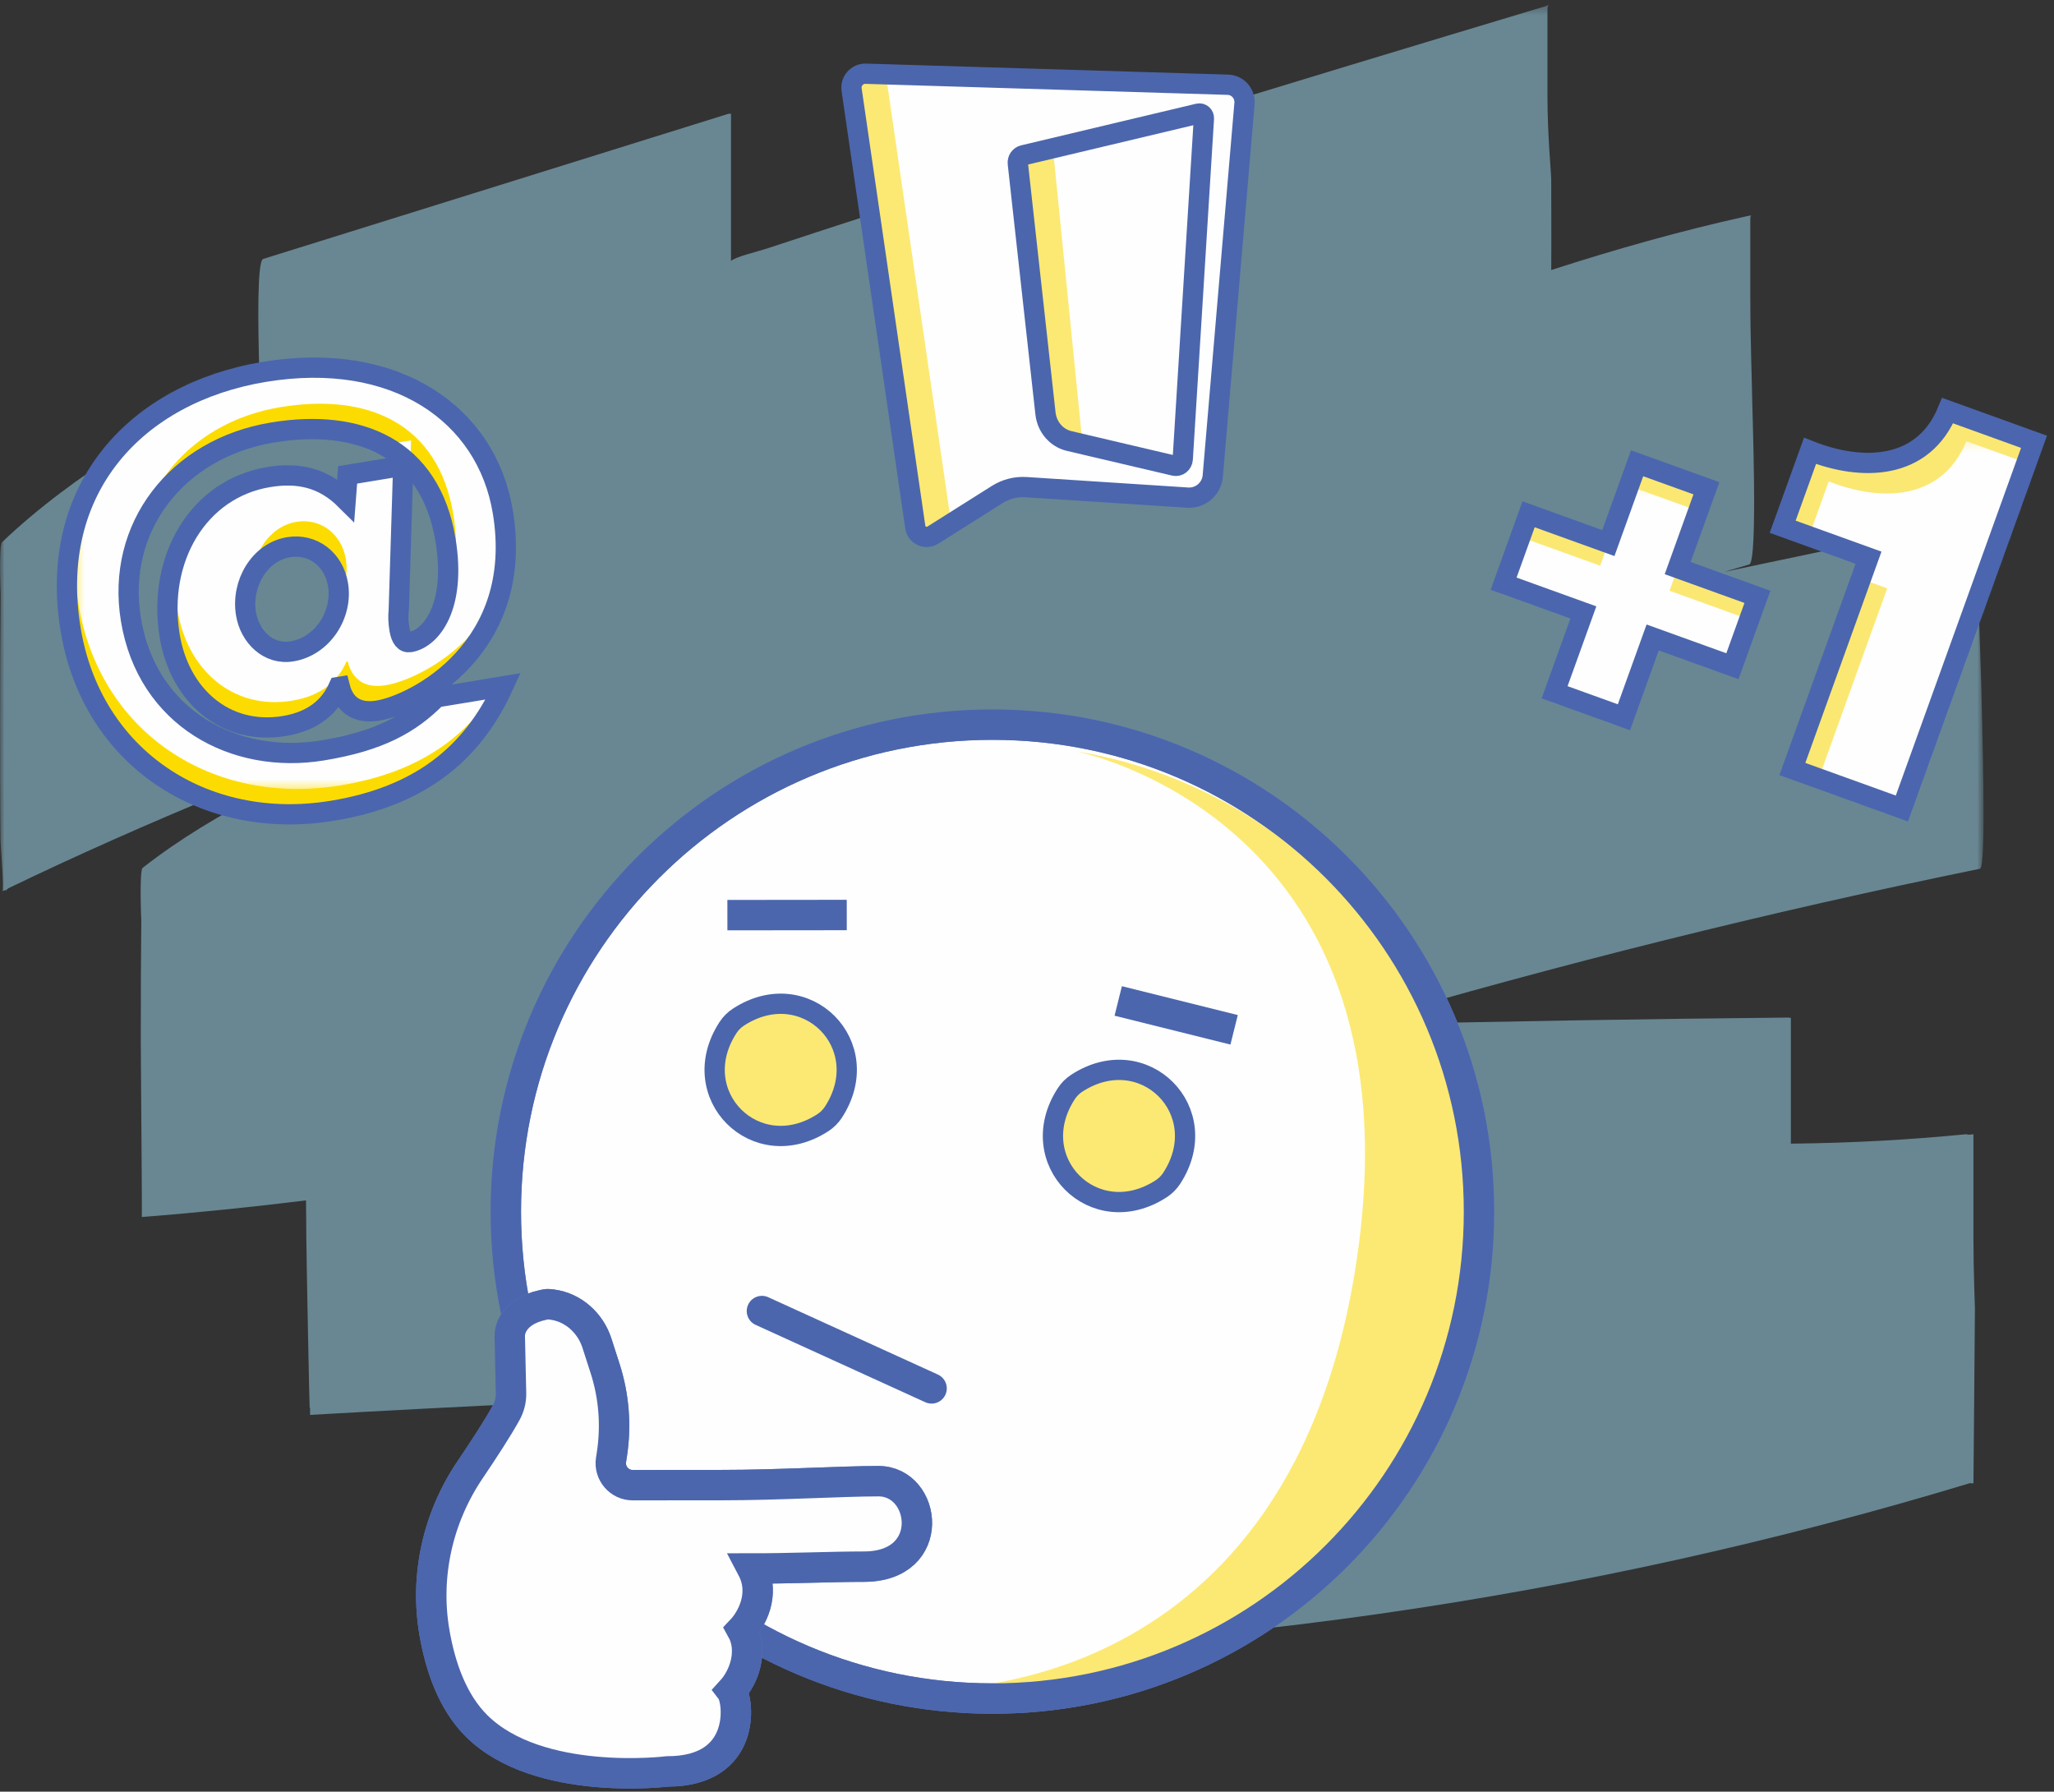
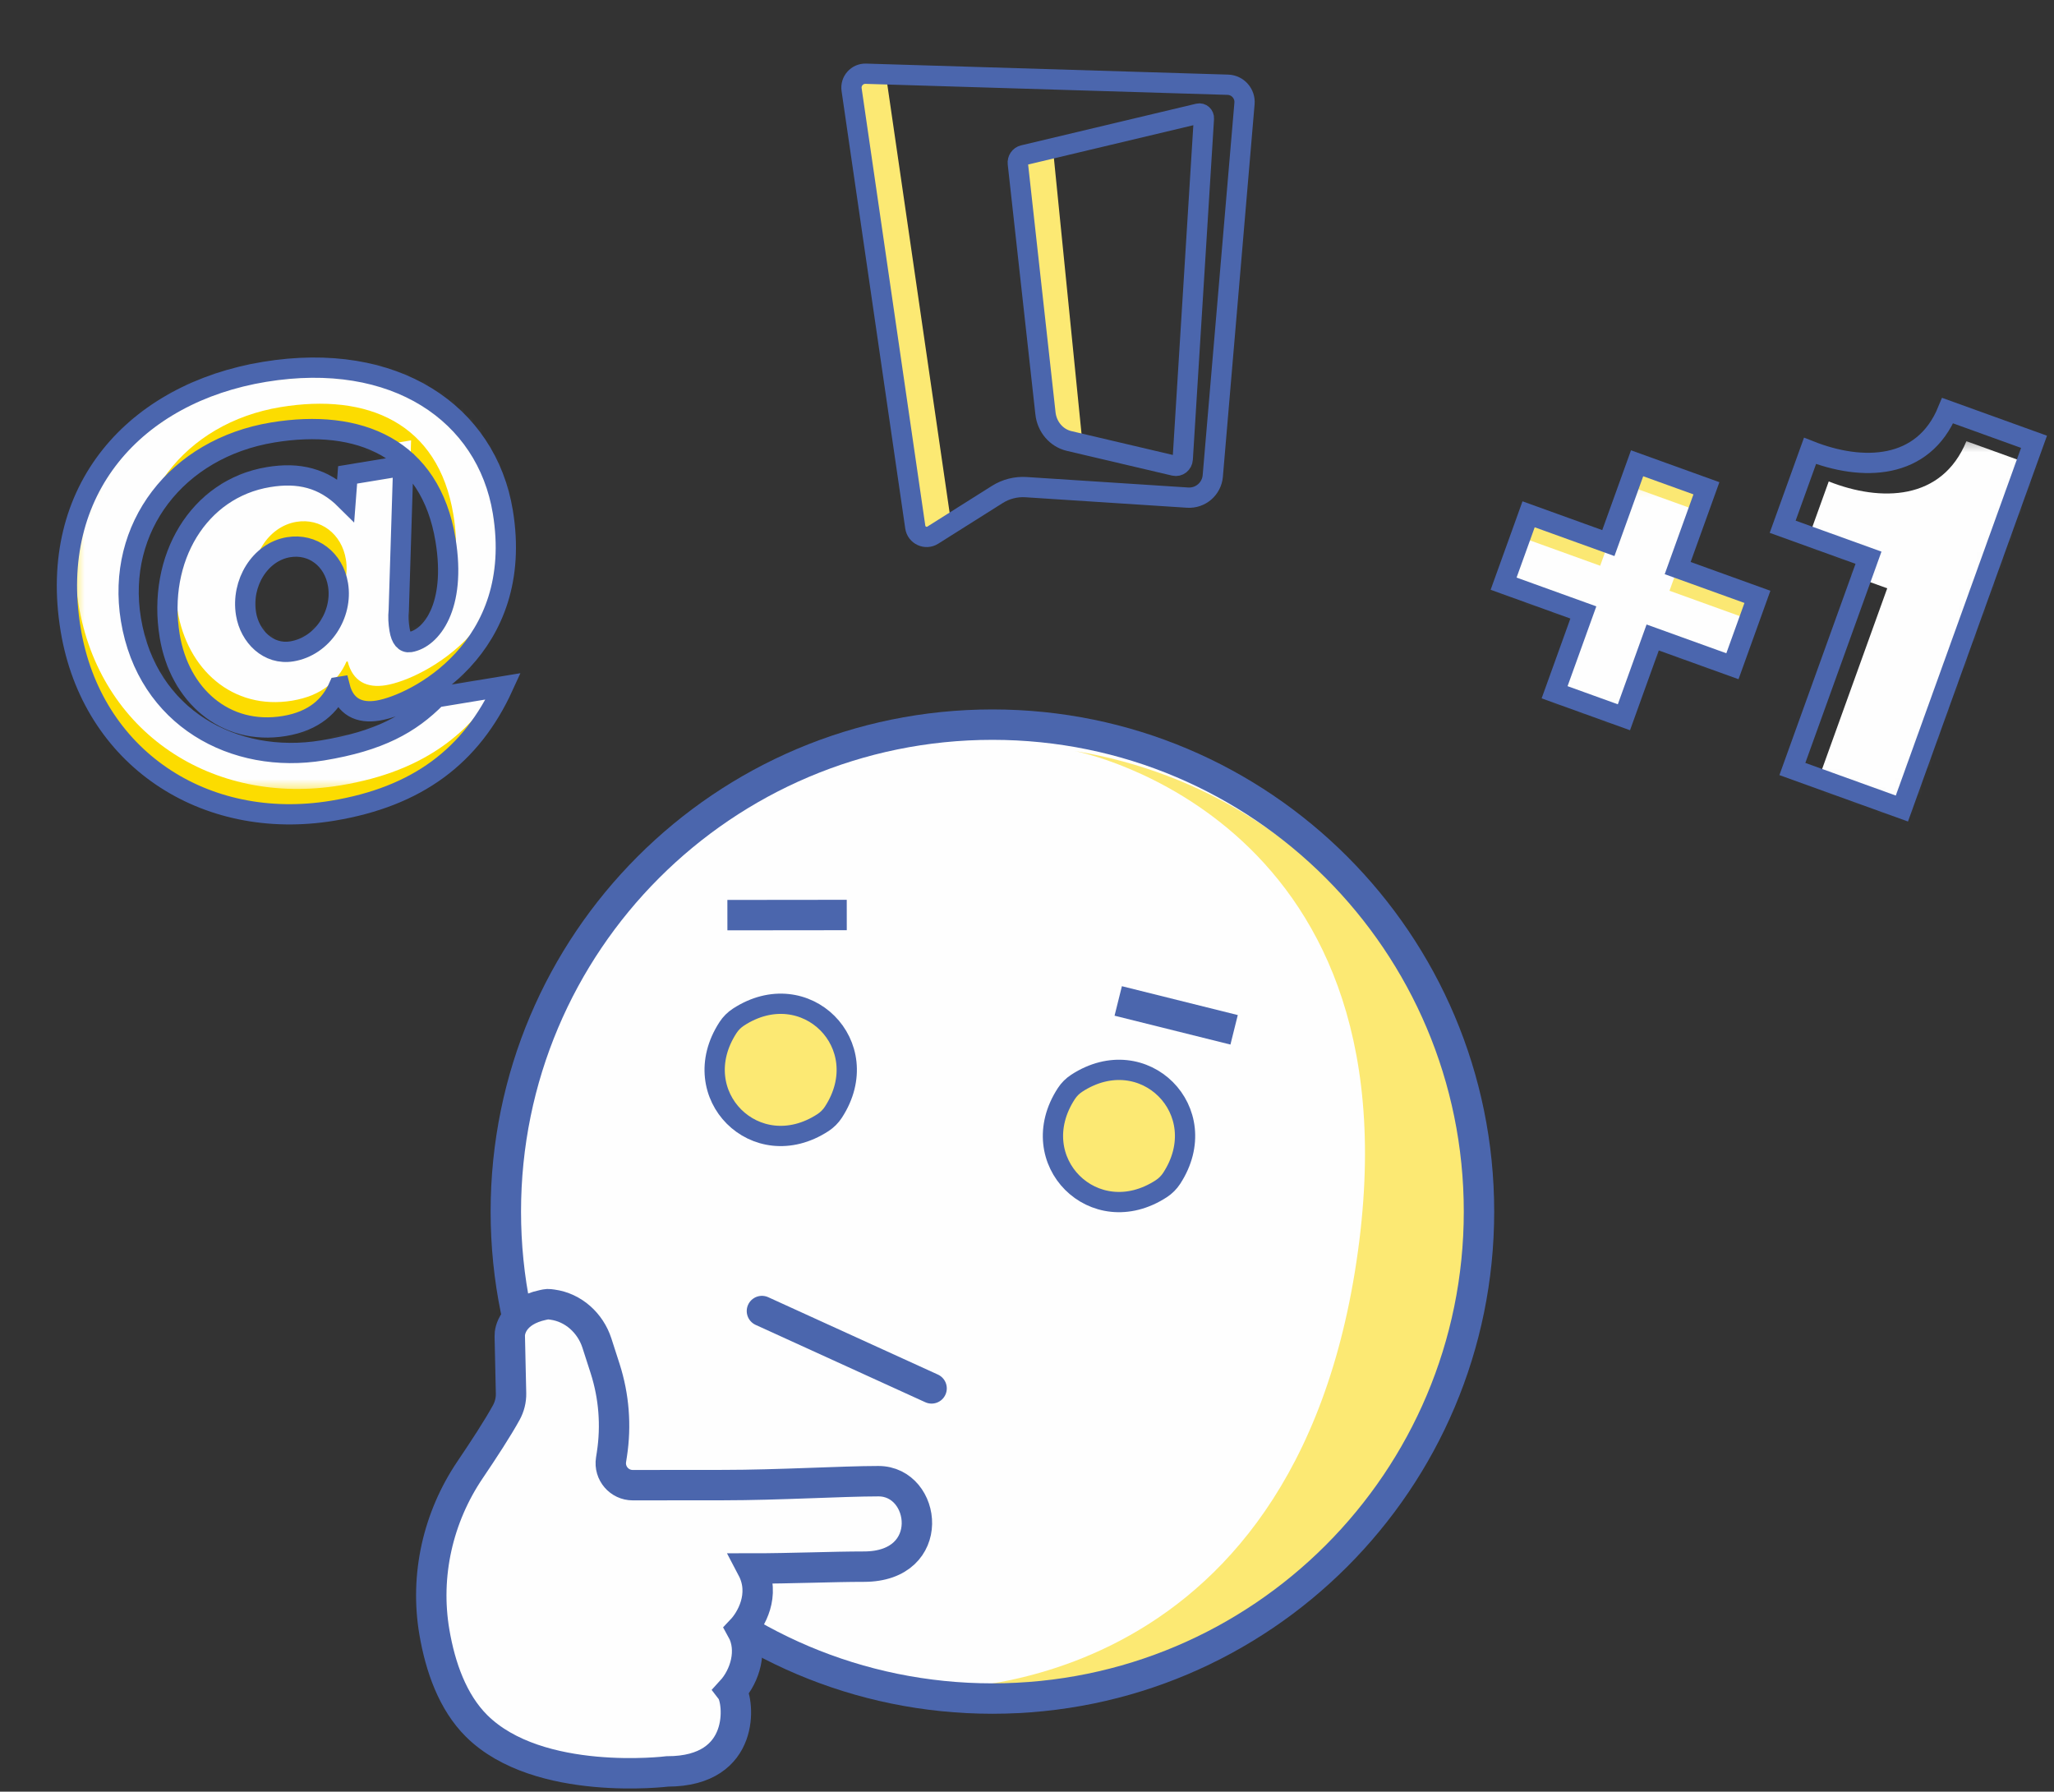
<svg xmlns="http://www.w3.org/2000/svg" xmlns:xlink="http://www.w3.org/1999/xlink" width="227px" height="198px" viewBox="0 0 227 198" version="1.1">
  <rect x="0" y="0" width="227" height="198" fill="#333333" stroke="none" />
  <title>UG_illustracao_02</title>
  <desc>Created with Sketch.</desc>
  <defs>
    <polygon id="path-1" points="5.79905329e-15 182.554 5.79905329e-15 0.332 219.216 0.332 219.216 182.554" />
    <path d="M0.418,17.538 C2.98,8.309 10.988,2.197 21.387,0.483 C23.294,0.168 25.127,0.017 26.874,0.017 C38.345,0.017 46.17,6.519 47.724,15.958 C50.207,31.043 38.068,37.233 33.928,37.916 C31.858,38.257 30.274,37.52 29.708,35.286 L29.578,35.307 C28.659,37.388 26.876,39.078 23.576,39.622 C16.978,40.71 11.974,36.148 10.909,29.674 C9.502,21.128 14.076,13.392 21.84,12.112 C25.139,11.568 27.897,12.177 30.361,14.63 L30.571,11.87 L36.717,10.856 L36.223,26.831 C36.146,27.575 36.189,28.233 36.306,28.946 C36.476,29.981 36.885,30.446 37.467,30.349 C39.796,29.966 42.606,26.444 41.391,19.063 C39.717,8.899 31.865,5.605 22.291,7.183 C11.681,8.932 4.949,17.689 6.622,27.854 C8.412,38.73 18.039,43.926 27.808,42.316 C34.083,41.282 37.493,39.389 40.398,36.45 L47.774,35.235 C45.384,40.463 41.861,44.22 36.907,46.577 L12.36,46.577 C6.554,43.551 2.181,38.204 0.418,31.174 L0.418,17.538 L0.418,17.538 Z M19.343,27.22 C19.721,29.519 21.469,31.428 23.733,31.428 C23.954,31.428 24.181,31.41 24.412,31.371 C27.84,30.806 30.046,27.251 29.513,24.014 C29.044,21.165 26.698,19.423 24.045,19.86 C20.875,20.384 18.788,23.853 19.343,27.22 Z" id="path-3" />
    <polygon id="path-5" points="27.428 14.953 25.568 20.116 16.755 16.936 13.576 25.756 5.915 22.991 9.093 14.172 0.28 10.992 3.042 3.325 11.855 6.505 14.13 0.19 21.976 0.19 22.694 0.449 19.516 9.269 27.428 12.123 27.428 14.953" />
    <path d="M0.125,4.003 L1.076,1.363 C5.603,3.152 10.746,3.454 14.052,0.295 L25.653,0.295 L25.832,0.36 L11.23,40.889 L0.125,36.882 L0.125,33.753 L7.54,13.171 L0.125,10.496 L0.125,4.003 L0.125,4.003 Z" id="path-7" />
  </defs>
  <g id="Page-1" stroke="none" stroke-width="1" fill="none" fill-rule="evenodd">
    <g id="Work_UniplacesGiveaway" transform="translate(-399, -2693)">
      <g id="UG_illustracao_02" transform="translate(399, 2693)">
        <g id="Group-36" transform="translate(0, 0.229)">
          <g id="Group-3" opacity="0.5">
            <mask id="mask-2" fill="white">
              <use xlink:href="#path-1" />
            </mask>
            <g id="Clip-2" />
-             <path d="M80.484,12.353 C63.376,17.696 46.19,23.046 29.082,28.389 C28.42,28.596 28.493,35.517 28.667,41.038 C18.53,46.266 8.332,51.97 0.24,59.677 C-0.172,60.069 0.071,65.63 0.074,65.327 C0.026,69.872 0,74.42 0.003,78.966 C0.005,83.511 0.003,88.058 0.051,92.604 C0.058,93.242 0.493,98.136 0.25,98.253 C0.359,98.201 0.643,98.15 0.643,98.097 L0.643,98.253 C0.643,98.147 0.797,98.047 0.904,97.942 C16.402,90.469 32.348,84.046 48.524,78.155 C46.833,78.933 45.12,79.698 43.435,80.489 C34.07,84.886 23.953,89.247 15.758,95.686 C15.383,95.98 15.613,101.784 15.618,101.335 C15.569,105.88 15.557,110.428 15.559,114.974 C15.56,116.382 15.715,134.257 15.674,134.261 C15.734,134.256 15.775,134.25 15.775,134.246 L15.775,134.261 C15.775,134.255 15.867,134.25 15.874,134.244 C21.854,133.78 27.862,133.16 33.82,132.425 C33.826,133.933 33.852,135.001 33.852,136.508 C33.853,137.913 34.194,155.356 34.222,155.356 L34.269,155.356 L34.269,156.031 C34.269,156.031 34.255,156.132 34.256,156.132 C51.358,155.155 68.441,154.372 85.541,153.652 C85.442,165.079 85.405,182.529 85.691,182.532 C130.264,182.984 175.018,176.602 217.679,163.682 C217.692,163.681 218.097,163.693 218.097,163.692 L218.097,163.667 C218.097,163.038 218.26,146.071 218.259,144.404 C218.259,143.821 218.097,140.442 218.097,136.672 L218.097,125.117 C218.097,125.136 217.588,125.154 217.525,125.173 C217.527,125.137 217.269,125.117 217.273,125.117 C210.916,125.742 204.646,126.082 197.92,126.158 L197.92,112.221 C197.92,112.243 197.847,112.267 197.774,112.289 C197.767,112.247 197.797,112.221 197.79,112.221 C181.715,112.372 165.621,112.649 149.51,113.026 C172.351,106.312 195.489,100.546 218.818,95.777 C219.601,95.616 218.987,78.054 218.987,76.489 C218.986,75.014 218.229,57.29 218.68,57.202 C218.519,57.233 218.657,57.267 218.097,57.298 L218.097,57.202 C216.415,57.715 213.186,58.26 210.682,58.796 C203.942,60.153 197.261,61.549 190.537,62.973 C191.457,62.702 192.398,62.415 193.319,62.148 C194.319,61.857 193.623,44.527 193.623,42.861 C193.622,42.109 193.437,37.271 193.437,32.63 L193.437,23.939 C193.437,23.717 193.498,23.582 193.541,23.573 C193.506,23.581 193.437,23.589 193.437,23.597 L193.437,23.573 C193.437,23.607 193.11,23.643 192.993,23.677 C185.772,25.273 178.554,27.314 171.435,29.613 C171.462,26.282 171.434,22.95 171.433,19.619 C171.432,18.877 171.019,14.693 171.019,10.41 L171.019,0.798 C171.019,0.52 171.12,0.353 171.192,0.332 C171.134,0.349 171.019,0.366 171.019,0.384 L171.019,0.332 C171.019,0.375 170.871,0.421 170.781,0.465 C142.015,9.12 113.558,17.725 85.029,27.148 C83.561,27.633 81.347,28.12 80.787,28.608 L80.787,12.338" id="Fill-1" fill="#9EDBF4" mask="url(#mask-2)" />
          </g>
          <path d="M163.452,133.665 C163.452,163.386 139.376,187.479 109.677,187.479 C79.978,187.479 55.902,163.386 55.902,133.665 C55.902,103.945 79.978,79.851 109.677,79.851 C139.376,79.851 163.452,103.945 163.452,133.665" id="Fill-4" fill="#FEFEFE" />
-           <path d="M163.452,133.665 C163.452,163.386 139.376,187.479 109.677,187.479 C79.978,187.479 55.902,163.386 55.902,133.665 C55.902,103.945 79.978,79.851 109.677,79.851 C139.376,79.851 163.452,103.945 163.452,133.665 Z" id="Stroke-6" stroke="#697EBD" stroke-width="3.36" />
          <path d="M101.86,186.411 C130.461,191.084 157.432,171.671 162.102,143.05 C166.773,114.429 147.373,87.438 118.772,82.764 C118.772,82.764 157.911,90.204 149.728,140.355 C141.814,188.854 101.86,186.411 101.86,186.411" id="Fill-8" fill="#FCE973" />
          <path d="M84.206,144.655 L102.955,153.203" id="Stroke-10" stroke="#4B66AD" stroke-width="3.36" stroke-linecap="round" />
          <path d="M80.388,100.903 L93.581,100.889" id="Stroke-12" stroke="#4B66AD" stroke-width="3.36" />
          <path d="M136.389,113.576 L123.582,110.386" id="Stroke-14" stroke="#4B66AD" stroke-width="3.36" />
          <path d="M117.845,120.631 C113.022,128.045 120.933,135.962 128.342,131.135 C128.8,130.836 129.194,130.442 129.492,129.985 C134.315,122.571 126.404,114.653 118.995,119.48 C118.537,119.778 118.143,120.172 117.845,120.631" id="Fill-16" fill="#FCE973" />
          <path d="M117.845,120.631 C113.022,128.045 120.933,135.962 128.342,131.135 C128.8,130.836 129.194,130.442 129.492,129.985 C134.315,122.571 126.404,114.653 118.995,119.48 C118.537,119.778 118.143,120.172 117.845,120.631 Z" id="Stroke-18" stroke="#4B66AD" stroke-width="2.24" />
          <path d="M80.458,113.325 C75.634,120.739 83.546,128.656 90.954,123.83 C91.412,123.531 91.806,123.137 92.104,122.679 C96.927,115.265 89.016,107.348 81.608,112.175 C81.15,112.473 80.756,112.867 80.458,113.325" id="Fill-20" fill="#FCE973" />
          <path d="M80.458,113.325 C75.634,120.739 83.546,128.656 90.954,123.83 C91.412,123.531 91.806,123.137 92.104,122.679 C96.927,115.265 89.016,107.348 81.608,112.175 C81.15,112.473 80.756,112.867 80.458,113.325 Z" id="Stroke-22" stroke="#4B66AD" stroke-width="2.24" />
          <path d="M163.452,133.665 C163.452,163.386 139.376,187.479 109.677,187.479 C79.978,187.479 55.902,163.386 55.902,133.665 C55.902,103.945 79.978,79.851 109.677,79.851 C139.376,79.851 163.452,103.945 163.452,133.665 Z" id="Stroke-24" stroke="#4B66AD" stroke-width="3.36" />
-           <path d="M48.009,180.156 C48.66,183.959 50.011,187.866 52.683,190.514 C59.53,197.297 73.757,195.531 73.757,195.531 C82.58,195.531 81.64,187.69 80.832,186.624 C82.319,184.999 83.236,182.129 81.979,179.869 C82.954,178.837 84.656,176.022 83.123,173.105 C87.395,173.105 92.067,172.902 95.483,172.902 C103.616,172.902 102.416,163.457 97.083,163.457 C93.081,163.457 86.023,163.889 79.947,163.889 L69.929,163.898 C68.439,163.9 67.3,162.569 67.53,161.095 C67.562,160.886 67.595,160.677 67.627,160.468 C68.11,157.308 67.856,154.08 66.883,151.035 C66.573,150.065 66.247,149.058 65.963,148.182 C65.241,145.964 63.36,144.259 61.05,143.945 C60.522,143.874 60.518,143.873 60.002,143.985 C56.666,144.7 56.315,146.832 56.338,147.422 C56.338,147.422 56.434,151.513 56.478,153.756 C56.493,154.502 56.308,155.231 55.949,155.884 C55.018,157.575 53.465,159.961 51.957,162.189 C48.393,167.454 46.937,173.887 48.009,180.156 Z" id="Stroke-26" stroke="#697EBD" stroke-width="3.36" />
          <path d="M79.642,169.94 C78.631,170.157 77.961,171.112 78.092,172.138 C78.365,174.266 78.71,178.349 78.13,179.28 C77.913,179.629 77.859,180.046 77.897,180.455 C78.105,182.677 77.199,184.546 76.548,185.575 C76.207,186.113 76.076,186.76 76.198,187.386 C77.124,192.124 70.179,195.607 70.179,195.607 C79.002,195.607 81.262,187.765 80.455,186.699 C81.941,185.075 82.858,182.205 81.601,179.944 C82.576,178.913 84.278,176.097 82.745,173.18 L97.53,172.668 C98.08,172.355 101.118,168.335 100.983,167.898 C100.283,165.629 99.245,169.941 87.683,169.099 C84.669,168.879 80.966,169.655 79.642,169.94" id="Fill-28" fill="#A0DCF3" />
          <path d="M48.009,180.156 C48.66,183.959 50.011,187.866 52.683,190.514 C59.53,197.297 73.757,195.531 73.757,195.531 C82.58,195.531 81.64,187.69 80.832,186.624 C82.319,184.999 83.236,182.129 81.979,179.869 C82.954,178.837 84.656,176.022 83.123,173.105 C87.395,173.105 92.067,172.902 95.483,172.902 C103.616,172.902 102.416,163.457 97.083,163.457 C93.081,163.457 86.023,163.889 79.947,163.889 L69.929,163.898 C68.439,163.9 67.3,162.569 67.53,161.095 C67.562,160.886 67.595,160.677 67.627,160.468 C68.11,157.308 67.856,154.08 66.883,151.035 C66.573,150.065 66.247,149.058 65.963,148.182 C65.241,145.964 63.36,144.259 61.05,143.945 C60.522,143.874 60.518,143.873 60.002,143.985 C56.666,144.7 56.315,146.832 56.338,147.422 C56.338,147.422 56.434,151.513 56.478,153.756 C56.493,154.502 56.308,155.231 55.949,155.884 C55.018,157.575 53.465,159.961 51.957,162.189 C48.393,167.454 46.937,173.887 48.009,180.156" id="Fill-30" fill="#FEFEFE" />
          <path d="M48.009,180.156 C48.66,183.959 50.011,187.866 52.683,190.514 C59.53,197.297 73.757,195.531 73.757,195.531 C82.58,195.531 81.64,187.69 80.832,186.624 C82.319,184.999 83.236,182.129 81.979,179.869 C82.954,178.837 84.656,176.022 83.123,173.105 C87.395,173.105 92.067,172.902 95.483,172.902 C103.616,172.902 102.416,163.457 97.083,163.457 C93.081,163.457 86.023,163.889 79.947,163.889 L69.929,163.898 C68.439,163.9 67.3,162.569 67.53,161.095 C67.562,160.886 67.595,160.677 67.627,160.468 C68.11,157.308 67.856,154.08 66.883,151.035 C66.573,150.065 66.247,149.058 65.963,148.182 C65.241,145.964 63.36,144.259 61.05,143.945 C60.522,143.874 60.518,143.873 60.002,143.985 C56.666,144.7 56.315,146.832 56.338,147.422 C56.338,147.422 56.434,151.513 56.478,153.756 C56.493,154.502 56.308,155.231 55.949,155.884 C55.018,157.575 53.465,159.961 51.957,162.189 C48.393,167.454 46.937,173.887 48.009,180.156 Z" id="Stroke-32" stroke="#4B66AD" stroke-width="3.36" />
          <path d="M32.258,71.753 C35.686,71.188 37.892,67.632 37.359,64.395 C36.891,61.547 34.544,59.805 31.891,60.243 C28.722,60.765 26.634,64.234 27.189,67.601 C27.604,70.126 29.67,72.18 32.258,71.753 L32.258,71.753 Z M44.07,67.212 C43.993,67.957 44.035,68.614 44.152,69.327 C44.322,70.363 44.731,70.827 45.314,70.731 C47.642,70.347 50.452,66.825 49.237,59.444 C47.564,49.28 39.712,45.986 30.137,47.564 C19.527,49.313 12.795,58.07 14.468,68.235 C16.258,79.111 25.885,84.308 35.654,82.697 C41.93,81.663 45.339,79.771 48.244,76.832 L55.62,75.616 C52.102,83.311 46.132,87.82 36.752,89.366 C22.584,91.701 10.138,83.512 7.805,69.333 C5.247,53.795 15.001,43.21 29.233,40.864 C43.66,38.486 53.78,45.463 55.57,56.339 C58.053,71.424 45.914,77.614 41.774,78.297 C39.704,78.639 38.12,77.902 37.554,75.668 L37.424,75.689 C36.505,77.769 34.722,79.46 31.423,80.004 C24.824,81.091 19.821,76.53 18.755,70.055 C17.348,61.509 21.922,53.773 29.686,52.493 C32.985,51.949 35.743,52.559 38.207,55.012 L38.417,52.251 L44.564,51.238 L44.07,67.212 Z" id="Fill-34" fill="#FCDC00" />
        </g>
        <g id="Group-39" transform="translate(7.846, 40.611)">
          <mask id="mask-4" fill="white">
            <use xlink:href="#path-3" />
          </mask>
          <g id="Clip-38" />
          <path d="M25.279,28.569 C28.708,28.003 30.914,24.448 30.381,21.211 C29.912,18.362 27.565,16.621 24.913,17.058 C21.743,17.58 19.656,21.05 20.21,24.417 C20.625,26.942 22.692,28.995 25.279,28.569 L25.279,28.569 Z M37.091,24.028 C37.014,24.772 37.056,25.43 37.173,26.142 C37.344,27.178 37.753,27.643 38.335,27.547 C40.664,27.163 43.473,23.641 42.258,16.26 C40.585,6.096 32.733,2.802 23.158,4.38 C12.549,6.129 5.817,14.886 7.49,25.05 C9.28,35.927 18.907,41.123 28.676,39.513 C34.951,38.478 38.361,36.587 41.266,33.647 L48.642,32.431 C45.124,40.127 39.154,44.635 29.774,46.182 C15.605,48.517 3.16,40.328 0.826,26.149 C-1.731,10.611 8.022,0.026 22.255,-2.32 C36.682,-4.698 46.801,2.278 48.592,13.155 C51.075,28.24 38.936,34.43 34.795,35.113 C32.725,35.454 31.142,34.717 30.575,32.483 L30.446,32.505 C29.526,34.585 27.744,36.275 24.444,36.819 C17.846,37.907 12.842,33.345 11.776,26.871 C10.369,18.325 14.944,10.589 22.707,9.309 C26.006,8.765 28.765,9.375 31.229,11.828 L31.439,9.067 L37.585,8.054 L37.091,24.028 Z" id="Fill-37" fill="#FEFEFE" mask="url(#mask-4)" />
        </g>
        <g id="Group-52" transform="translate(7.286, 7.52)">
          <path d="M24.972,64.462 C28.4,63.897 30.606,60.341 30.073,57.104 C29.605,54.255 27.258,52.514 24.606,52.951 C21.436,53.474 19.349,56.943 19.903,60.31 C20.318,62.835 22.385,64.889 24.972,64.462 Z M36.784,59.921 C36.707,60.665 36.749,61.323 36.866,62.036 C37.036,63.072 37.446,63.536 38.028,63.44 C40.356,63.056 43.166,59.534 41.951,52.153 C40.278,41.989 32.426,38.695 22.851,40.273 C12.242,42.022 5.509,50.779 7.182,60.944 C8.973,71.82 18.599,77.017 28.369,75.406 C34.644,74.372 38.054,72.48 40.958,69.54 L48.334,68.324 C44.817,76.02 38.847,80.529 29.466,82.075 C15.298,84.41 2.852,76.221 0.519,62.042 C-2.039,46.504 7.715,35.919 21.947,33.573 C36.375,31.195 46.494,38.172 48.285,49.048 C50.767,64.133 38.629,70.323 34.488,71.006 C32.418,71.347 30.834,70.611 30.268,68.377 L30.138,68.398 C29.219,70.478 27.436,72.169 24.137,72.713 C17.538,73.8 12.535,69.239 11.469,62.764 C10.062,54.218 14.636,46.481 22.4,45.202 C25.699,44.658 28.458,45.268 30.921,47.721 L31.132,44.96 L37.278,43.947 L36.784,59.921 Z" id="Stroke-40" stroke="#4B66AE" stroke-width="2.24" />
-           <path d="M86.83,2.386 L93.866,50.725 C93.999,51.637 95.025,52.109 95.803,51.619 L102.936,47.122 C103.884,46.524 104.997,46.241 106.115,46.314 L123.967,47.472 C125.389,47.564 126.625,46.5 126.746,45.079 L130.251,3.913 C130.343,2.822 129.502,1.877 128.408,1.843 L88.397,0.627 C87.442,0.598 86.692,1.44 86.83,2.386" id="Fill-42" fill="#FEFEFE" />
          <polygon id="Fill-44" fill="#FCE973" points="97.852 50.442 93.905 51.122 86.646 1.233 90.592 0.553" />
          <polygon id="Fill-46" fill="#FCE973" points="112.423 42.25 108.535 39.226 105.699 9.625 109.085 8.945" />
          <path d="M105.199,10.545 L108.256,38.171 C108.422,39.664 109.468,40.885 110.865,41.213 L122.5,43.947 C122.956,44.054 123.396,43.709 123.426,43.219 L125.765,5.573 C125.787,5.226 125.485,4.955 125.162,5.032 L105.813,9.635 C105.417,9.729 105.151,10.121 105.199,10.545 Z" id="Stroke-48" stroke="#4B66AD" stroke-width="2.24" />
          <polygon id="Fill-50" fill="#FBE873" points="161.649 49.315 170.462 52.495 173.64 43.675 181.301 46.439 178.124 55.259 186.937 58.439 184.175 66.106 175.361 62.926 172.183 71.746 164.522 68.981 167.7 60.162 158.887 56.982" />
        </g>
        <g id="Group-55" transform="translate(165.893, 53.511)">
          <mask id="mask-6" fill="white">
            <use xlink:href="#path-5" />
          </mask>
          <g id="Clip-54" />
          <polygon id="Fill-53" fill="#FEFEFE" mask="url(#mask-6)" points="2.14 5.83 10.953 9.01 14.13 0.19 21.792 2.955 18.614 11.774 27.428 14.954 24.665 22.621 15.852 19.442 12.674 28.261 5.013 25.496 8.19 16.677 -0.623 13.497" />
        </g>
        <g id="Group-60" transform="translate(165.893, 45.098)">
          <polygon id="Stroke-56" stroke="#4B66AE" stroke-width="2.24" points="3.042 11.737 11.855 14.918 15.033 6.098 22.694 8.862 19.517 17.681 28.33 20.861 25.568 28.528 16.754 25.349 13.577 34.168 5.915 31.404 9.093 22.584 0.28 19.404" />
-           <path d="M40.606,16.536 L31.121,13.114 L34.143,4.729 C39.898,7.003 46.652,6.873 49.356,0.282 L58.899,3.725 L44.297,44.254 L32.193,39.887 L40.606,16.536 Z" id="Fill-58" fill="#FBE873" />
        </g>
        <g id="Group-63" transform="translate(198.959, 48.463)">
          <mask id="mask-8" fill="white">
            <use xlink:href="#path-7" />
          </mask>
          <g id="Clip-62" />
          <path d="M9.61,16.55 L0.125,13.128 L3.146,4.742 C8.902,7.017 15.656,6.887 18.359,0.295 L27.902,3.739 L13.301,44.267 L1.197,39.901 L9.61,16.55 Z" id="Fill-61" fill="#FEFEFE" mask="url(#mask-8)" />
        </g>
        <g id="Group-68" transform="translate(93.595, 8.081)" stroke-width="2.24">
          <path d="M112.904,53.553 L103.419,50.13 L106.441,41.745 C112.196,44.02 118.95,43.89 121.653,37.298 L131.197,40.742 L116.595,81.27 L104.491,76.903 L112.904,53.553 Z" id="Stroke-64" stroke="#4B66AE" />
          <path d="M0.521,1.825 L7.557,50.164 C7.69,51.076 8.716,51.549 9.494,51.058 L16.627,46.561 C17.575,45.963 18.688,45.68 19.806,45.753 L37.658,46.911 C39.08,47.003 40.315,45.94 40.437,44.518 L43.942,3.352 C44.034,2.261 43.193,1.316 42.099,1.283 L2.088,0.066 C1.133,0.038 0.383,0.879 0.521,1.825 Z" id="Stroke-66" stroke="#4B66AD" />
        </g>
      </g>
    </g>
  </g>
</svg>